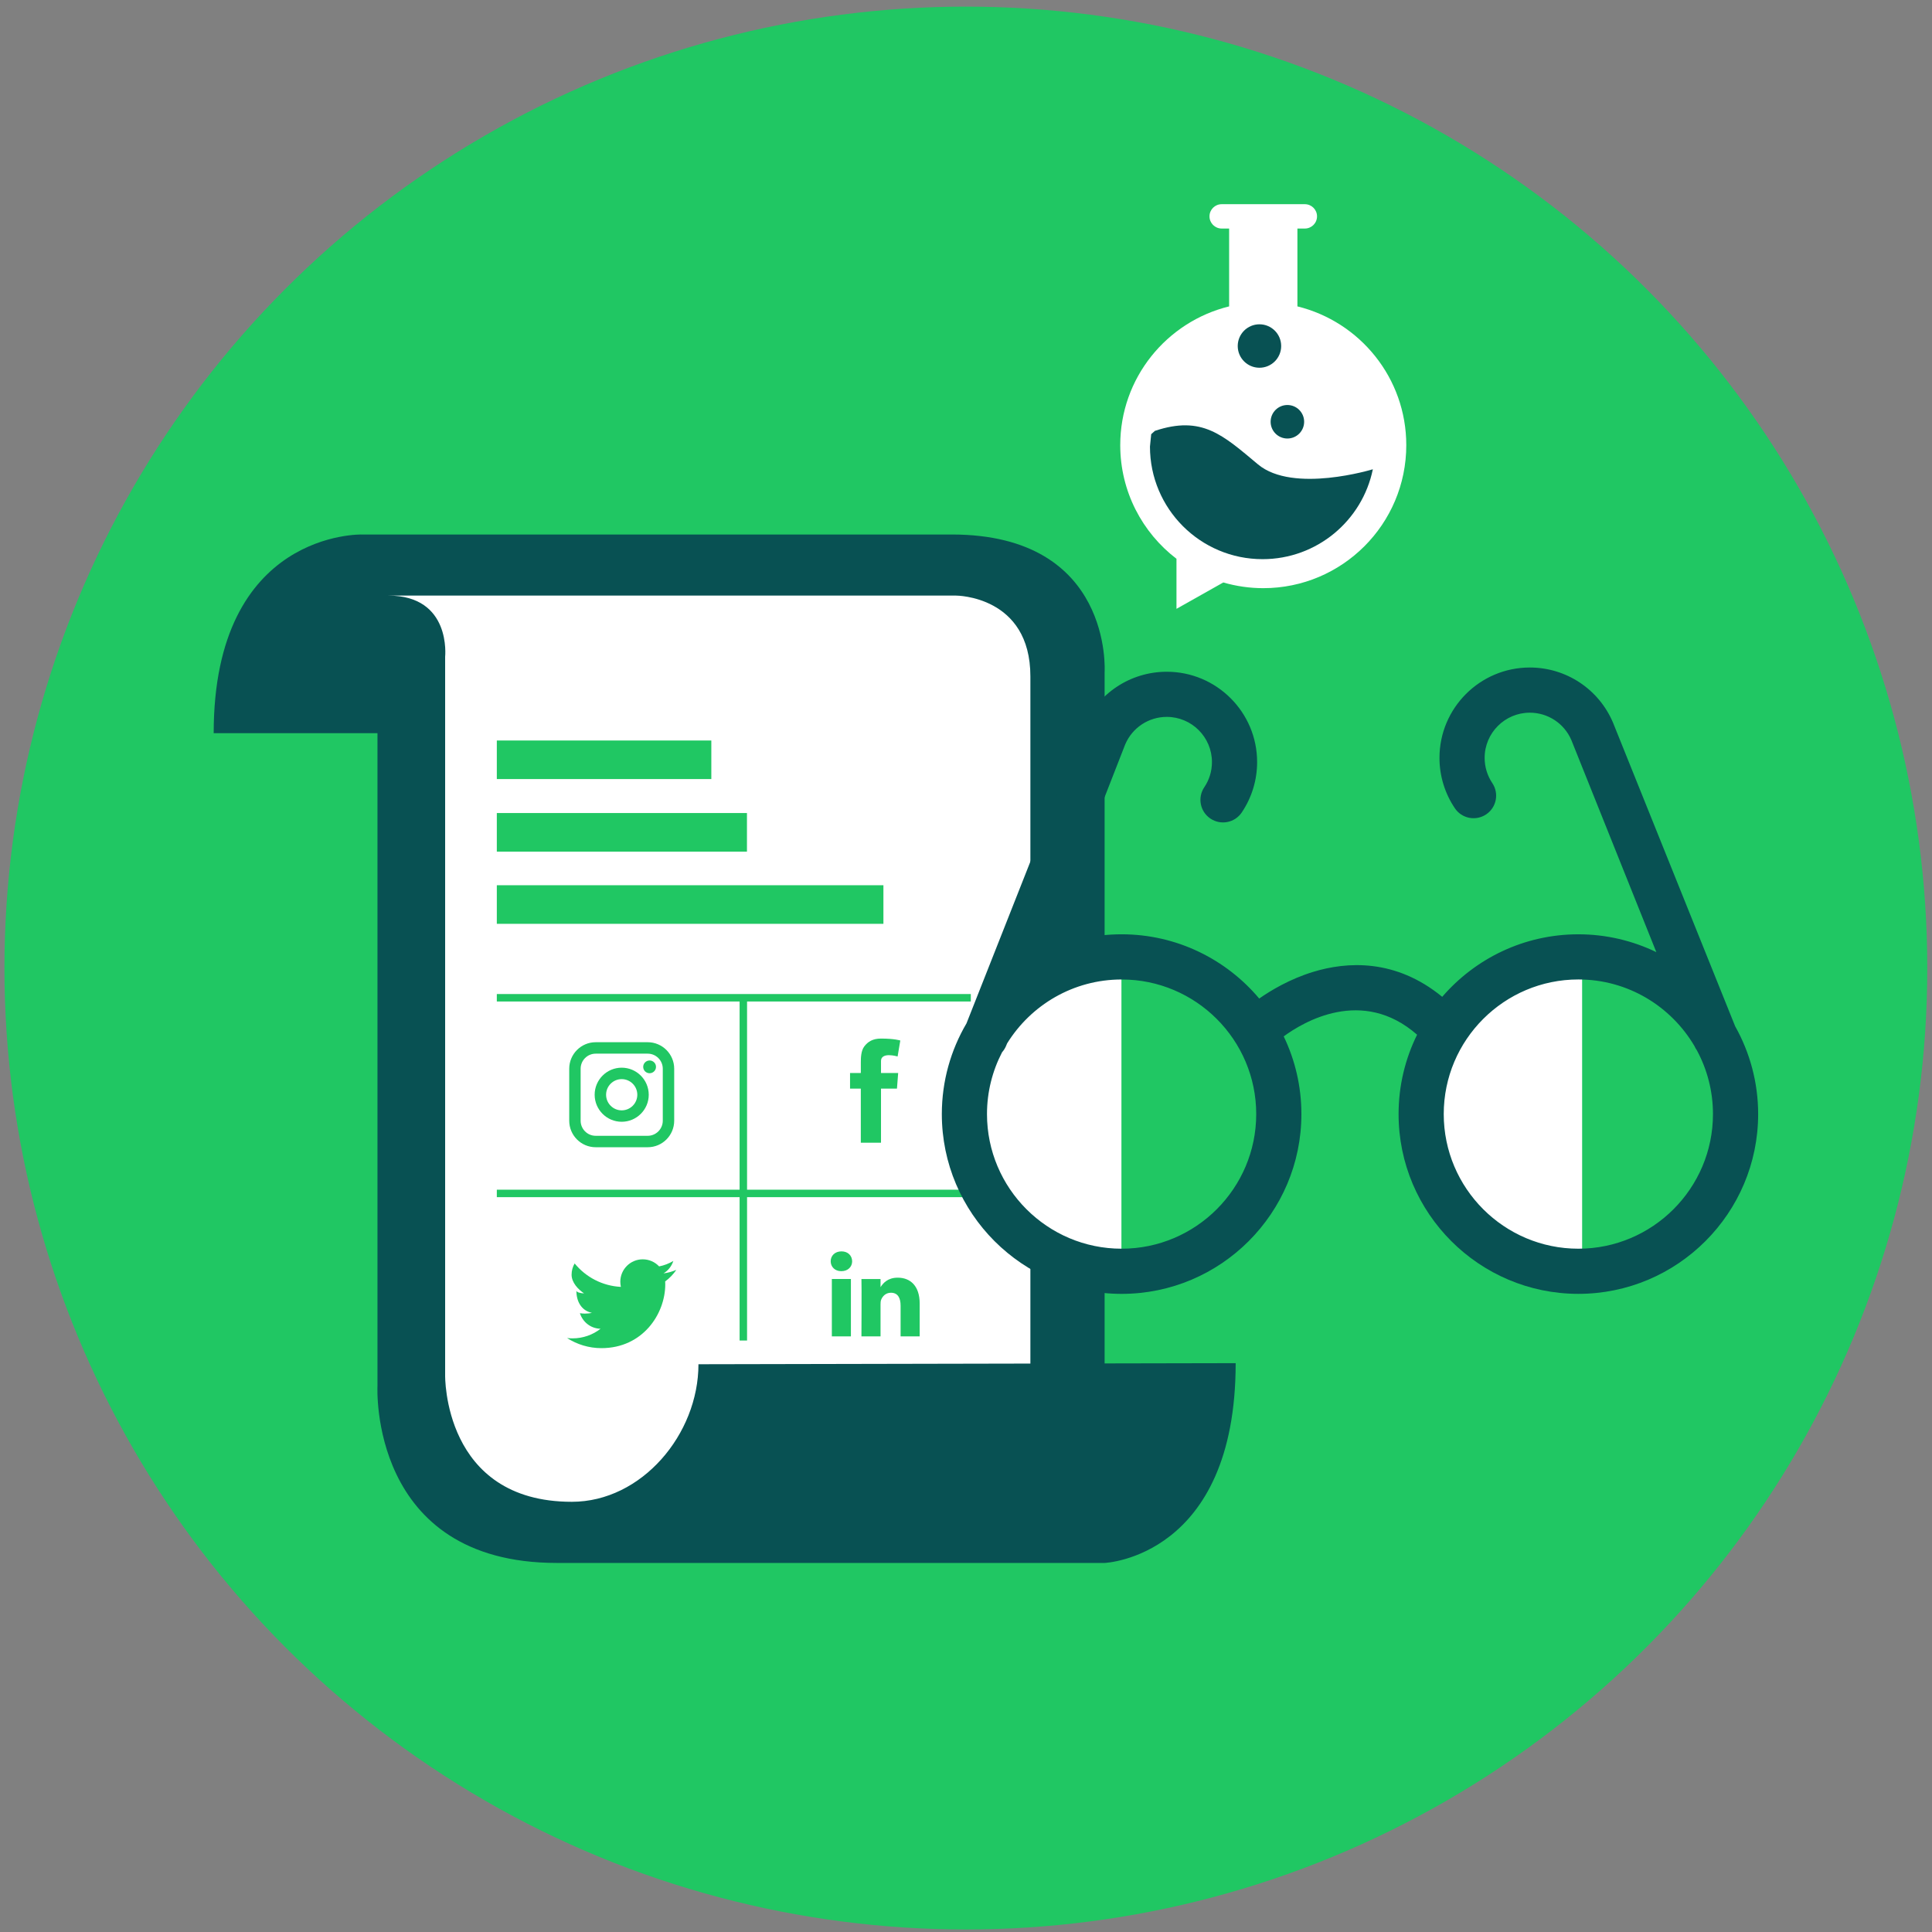
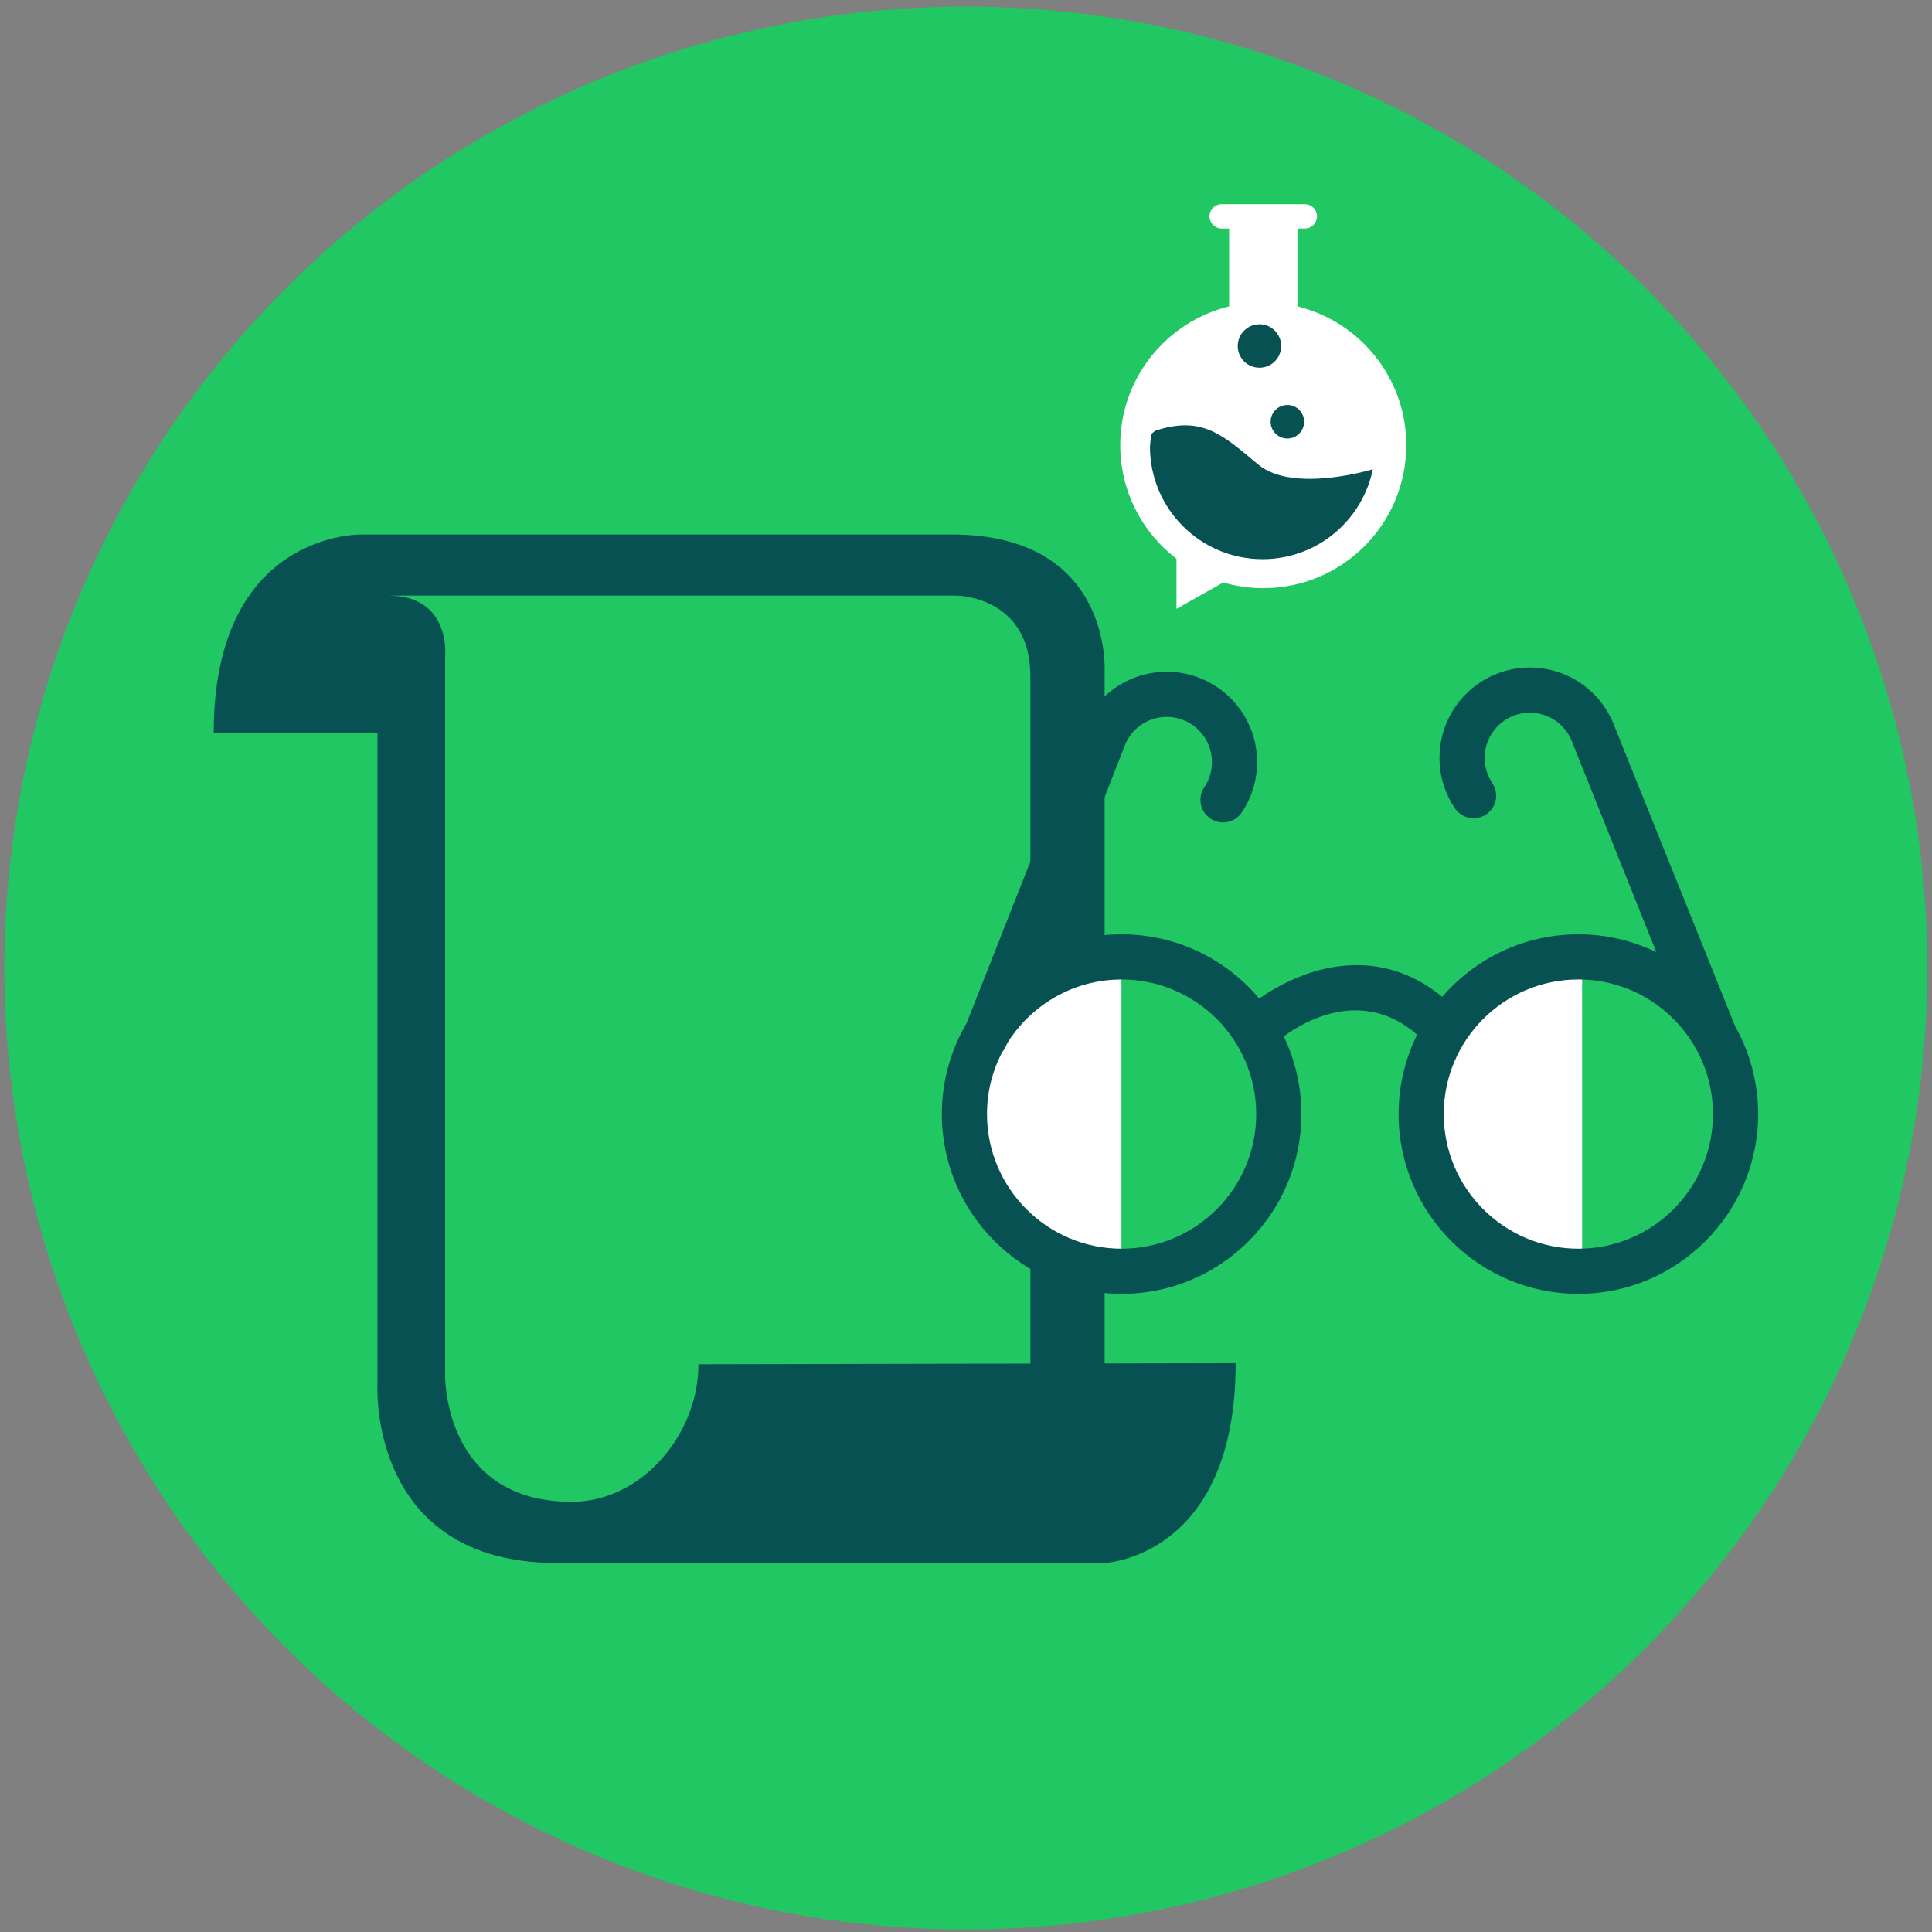
<svg xmlns="http://www.w3.org/2000/svg" version="1.1" id="Layer_1" x="0px" y="0px" width="259.157px" height="259.157px" viewBox="0 0 259.157 259.157" enable-background="new 0 0 259.157 259.157" xml:space="preserve">
  <rect x="0" y="0" width="259.157" height="259.157" fill="#808080" stroke="none" />
  <circle fill="#20C763" cx="129.56" cy="129.853" r="128.965" />
  <g>
-     <polygon fill="#FFFFFF" points="68.749,204.559 58.723,195.904 56.016,176.125 56.016,103.203 56.016,87.077 45.421,79.729    47.951,75.427 127.745,75.427 140.475,81.555 144.295,88.783 142.597,195.904 96.549,204.559  " />
    <path fill="#085153" d="M76.703,201.45c9.381,0,16.987-9.068,16.987-18.451l72.061-0.146c0,26.07-17.568,26.799-17.568,26.799   H74.688c-25.253,0-24.054-23.721-24.054-23.721V98.348H28.663c0-27.238,19.917-26.651,19.917-26.651h79.088   c21.677,0,20.504,18.455,20.504,18.455v97.854h-9.957v-97.27c0-10.843-9.959-10.843-9.959-10.843H52.097   c8.492,0,7.613,8.207,7.613,8.207v96.358C59.71,184.459,59.397,201.45,76.703,201.45z" />
  </g>
  <g>
    <g>
      <g>
        <rect x="66.643" y="118.745" fill="#20C763" width="51.858" height="5.176" />
-         <rect x="66.643" y="109.06" fill="#20C763" width="33.553" height="5.177" />
        <rect x="66.643" y="99.331" fill="#20C763" width="28.774" height="5.172" />
      </g>
    </g>
  </g>
  <polygon fill="#20C763" points="130.224,134.34 130.224,133.34 66.643,133.34 66.643,134.34 99.21,134.34 99.21,159.586   66.643,159.586 66.643,160.586 99.21,160.586 99.21,179.817 100.21,179.817 100.21,160.586 130.224,160.586 130.224,159.586   100.21,159.586 100.21,134.34 " />
  <g>
-     <path fill="#20C763" d="M87.137,142.251c-0.474,0-0.859,0.387-0.859,0.857c0,0.475,0.385,0.855,0.859,0.855   c0.473,0,0.858-0.383,0.858-0.855C87.998,142.638,87.61,142.251,87.137,142.251z" />
    <path fill="#20C763" d="M86.883,139.802h-6.979c-1.958,0-3.548,1.596-3.548,3.556v6.974c0,1.961,1.589,3.557,3.548,3.557h6.979   c1.961,0,3.553-1.594,3.553-3.557v-6.974C90.436,141.398,88.844,139.802,86.883,139.802z M88.905,150.332   c0,1.116-0.91,2.023-2.022,2.023h-6.979c-1.114,0-2.018-0.907-2.018-2.023v-6.974c0-1.114,0.904-2.021,2.018-2.021h6.979   c1.112,0,2.022,0.906,2.022,2.021V150.332z" />
    <path fill="#20C763" d="M83.393,143.218c-2,0-3.626,1.627-3.626,3.629c0,1.999,1.625,3.626,3.626,3.626   c1.999,0,3.629-1.626,3.629-3.626C87.02,144.846,85.392,143.218,83.393,143.218z M83.393,148.942c-1.154,0-2.092-0.942-2.092-2.095   c0-1.155,0.938-2.094,2.092-2.094c1.155,0,2.095,0.938,2.095,2.094C85.49,148,84.551,148.942,83.393,148.942z" />
  </g>
  <g>
    <path fill="#20C763" d="M89.225,171.889c0.008,0.126,0.013,0.257,0.013,0.389c0,3.979-3.026,8.561-8.563,8.561   c-1.695,0-3.272-0.502-4.607-1.354c0.237,0.028,0.488,0.043,0.729,0.043c1.411,0,2.732-0.484,3.76-1.289   c-1.315-0.029-2.387-0.896-2.769-2.089c0.187,0.031,0.456,0.056,0.653,0.056c0.273,0,0.701-0.035,0.958-0.105   c-1.375-0.275-2.082-1.493-2.082-2.95c0-0.01,0-0.022,0-0.036c0,0.227,0.539,0.359,1.03,0.379   c-0.809-0.543-1.674-1.461-1.674-2.507c0-0.549,0.149-1.067,0.408-1.511c1.485,1.82,3.702,3.018,6.203,3.145   c-0.047-0.223-0.076-0.453-0.076-0.688c0-1.662,1.345-3.009,3.005-3.009c0.868,0,1.646,0.361,2.201,0.949   c0.684-0.133,1.325-0.385,1.906-0.729c-0.226,0.703-0.696,1.292-1.319,1.665c0.603-0.076,1.187-0.236,1.723-0.475   C90.317,170.933,89.812,171.463,89.225,171.889z" />
  </g>
-   <path fill="#20C763" d="M114.027,143.932h1.444v-0.655v-0.642v-0.106c0-0.618,0.016-1.573,0.465-2.165  c0.474-0.625,1.124-1.051,2.242-1.051c1.821,0,2.588,0.26,2.588,0.26l-0.362,2.141c0,0-0.601-0.174-1.163-0.174  s-1.063,0.199-1.063,0.762v0.229v0.748v0.655h2.301l-0.16,2.089h-2.142v7.26h-2.708v-7.26h-1.444v-2.09H114.027z" />
  <g>
    <g>
      <path fill="#FFFFFF" d="M127.317,149.444c0,12.773,10.357,23.133,23.133,23.135l0.004-46.271    C137.674,126.31,127.321,136.665,127.317,149.444z" />
      <path fill="#20C763" d="M173.586,149.44c0-12.775-10.357-23.131-23.133-23.133l-0.004,46.271    C163.231,172.573,173.584,162.217,173.586,149.44z" />
    </g>
    <g>
      <path fill="#FFFFFF" d="M189.12,149.444c0,12.771,10.357,23.129,23.133,23.133l-0.002-46.267    C199.478,126.307,189.12,136.667,189.12,149.444z" />
      <path fill="#20C763" d="M235.385,149.444c0.001-12.779-10.356-23.135-23.135-23.134l0.002,46.267    C225.029,172.579,235.386,162.215,235.385,149.444z" />
    </g>
    <path fill="#085153" d="M232.754,137.667L216.387,96.98c-0.006-0.015-0.012-0.028-0.016-0.04   c-1.904-4.496-6.283-7.401-11.164-7.401c-6.684,0-12.117,5.435-12.117,12.118c0,2.421,0.716,4.759,2.062,6.76   c0.934,1.39,2.816,1.754,4.204,0.82c1.388-0.935,1.752-2.816,0.815-4.203c-0.668-0.999-1.023-2.167-1.023-3.376   c0-3.341,2.717-6.059,6.059-6.059c2.432,0,4.621,1.443,5.576,3.68l11.396,28.439c-3.17-1.531-6.719-2.392-10.459-2.392   c-7.293,0-13.836,3.257-18.262,8.387c-6.28-5.149-12.793-4.727-17.314-3.346c-3.146,0.961-5.7,2.504-7.234,3.577   c-4.429-5.266-11.059-8.619-18.459-8.619c-3.713,0-7.231,0.845-10.381,2.355l10.868-27.836c0.956-2.237,3.142-3.681,5.571-3.681   c3.344,0,6.061,2.719,6.061,6.059c0,1.211-0.354,2.377-1.027,3.375c-0.936,1.389-0.567,3.271,0.818,4.203   c1.389,0.937,3.27,0.571,4.206-0.818c1.349-2.002,2.062-4.34,2.062-6.76c0-6.683-5.436-12.115-12.119-12.115   c-4.877,0-9.26,2.902-11.162,7.398c-0.004,0.014-0.01,0.028-0.016,0.04l-15.689,39.731c-2.101,3.576-3.307,7.731-3.307,12.167   c0,13.295,10.817,24.115,24.116,24.115c13.297,0,24.116-10.82,24.116-24.115c0-3.73-0.853-7.27-2.373-10.424   c2.595-1.91,10.521-6.684,17.892-0.225c-1.586,3.213-2.483,6.824-2.483,10.647c0,13.295,10.819,24.115,24.118,24.115   c13.295,0,24.115-10.82,24.115-24.115C235.836,145.167,234.711,141.152,232.754,137.667z M150.454,167.5   c-9.961,0-18.06-8.101-18.06-18.057c0-2.99,0.735-5.811,2.026-8.298c0.222-0.249,0.404-0.535,0.539-0.86l0.131-0.318   c3.186-5.146,8.877-8.58,15.361-8.58c9.959,0,18.057,8.099,18.057,18.058C168.508,159.4,160.411,167.5,150.454,167.5z    M211.722,167.5c-9.959,0-18.06-8.101-18.06-18.057c0-9.959,8.101-18.059,18.06-18.059c6.636,0,12.44,3.599,15.581,8.951   c0.086,0.201,0.195,0.39,0.318,0.561c1.373,2.547,2.155,5.456,2.155,8.547C229.778,159.4,221.674,167.5,211.722,167.5z" />
  </g>
  <g>
    <g>
-       <path fill="#20C763" d="M123.365,174.846v4.412h-2.559v-4.115c0-1.035-0.367-1.736-1.295-1.736c-0.707,0-1.128,0.477-1.312,0.934    c-0.068,0.164-0.084,0.396-0.084,0.625v4.297h-2.562c0,0,0.038-6.977,0-7.695h2.562v1.088c-0.006,0.012-0.012,0.018-0.016,0.024    h0.016v-0.024c0.339-0.521,0.945-1.27,2.307-1.27C122.102,171.383,123.365,172.484,123.365,174.846L123.365,174.846z     M112.877,167.858c-0.875,0-1.449,0.574-1.449,1.327c0,0.737,0.555,1.329,1.415,1.329h0.013c0.895,0,1.451-0.592,1.451-1.329    C114.29,168.429,113.752,167.858,112.877,167.858L112.877,167.858z M111.583,179.26h2.557v-7.696h-2.557V179.26z" />
-     </g>
+       </g>
  </g>
  <g>
    <path fill="#FFFFFF" d="M164.874,41.099V30.656h-1c-0.9,0-1.633-0.729-1.633-1.634c0-0.903,0.731-1.632,1.633-1.632h11.158   c0.899,0,1.633,0.729,1.633,1.632s-0.732,1.634-1.633,1.634h-0.998v10.443c8.379,2.058,14.604,9.599,14.604,18.613   c0,10.594-8.59,19.184-19.186,19.184c-1.859,0-3.658-0.271-5.359-0.765l-6.281,3.538v-6.712c-4.585-3.509-7.543-9.031-7.543-15.244   C150.268,50.697,156.493,43.156,164.874,41.099z" />
    <g>
      <path fill="#085153" d="M154.92,57.795c6.33-2.108,9.105,0.557,13.828,4.499c4.715,3.941,15.404,0.653,15.404,0.653    c-1.408,6.88-7.496,12.059-14.796,12.059c-8.338,0-15.101-6.762-15.101-15.1l0.166-1.664L154.92,57.795z" />
      <circle fill="#085153" cx="172.689" cy="56.575" r="2.248" />
      <circle fill="#085153" cx="168.942" cy="46.415" r="2.914" />
    </g>
  </g>
</svg>